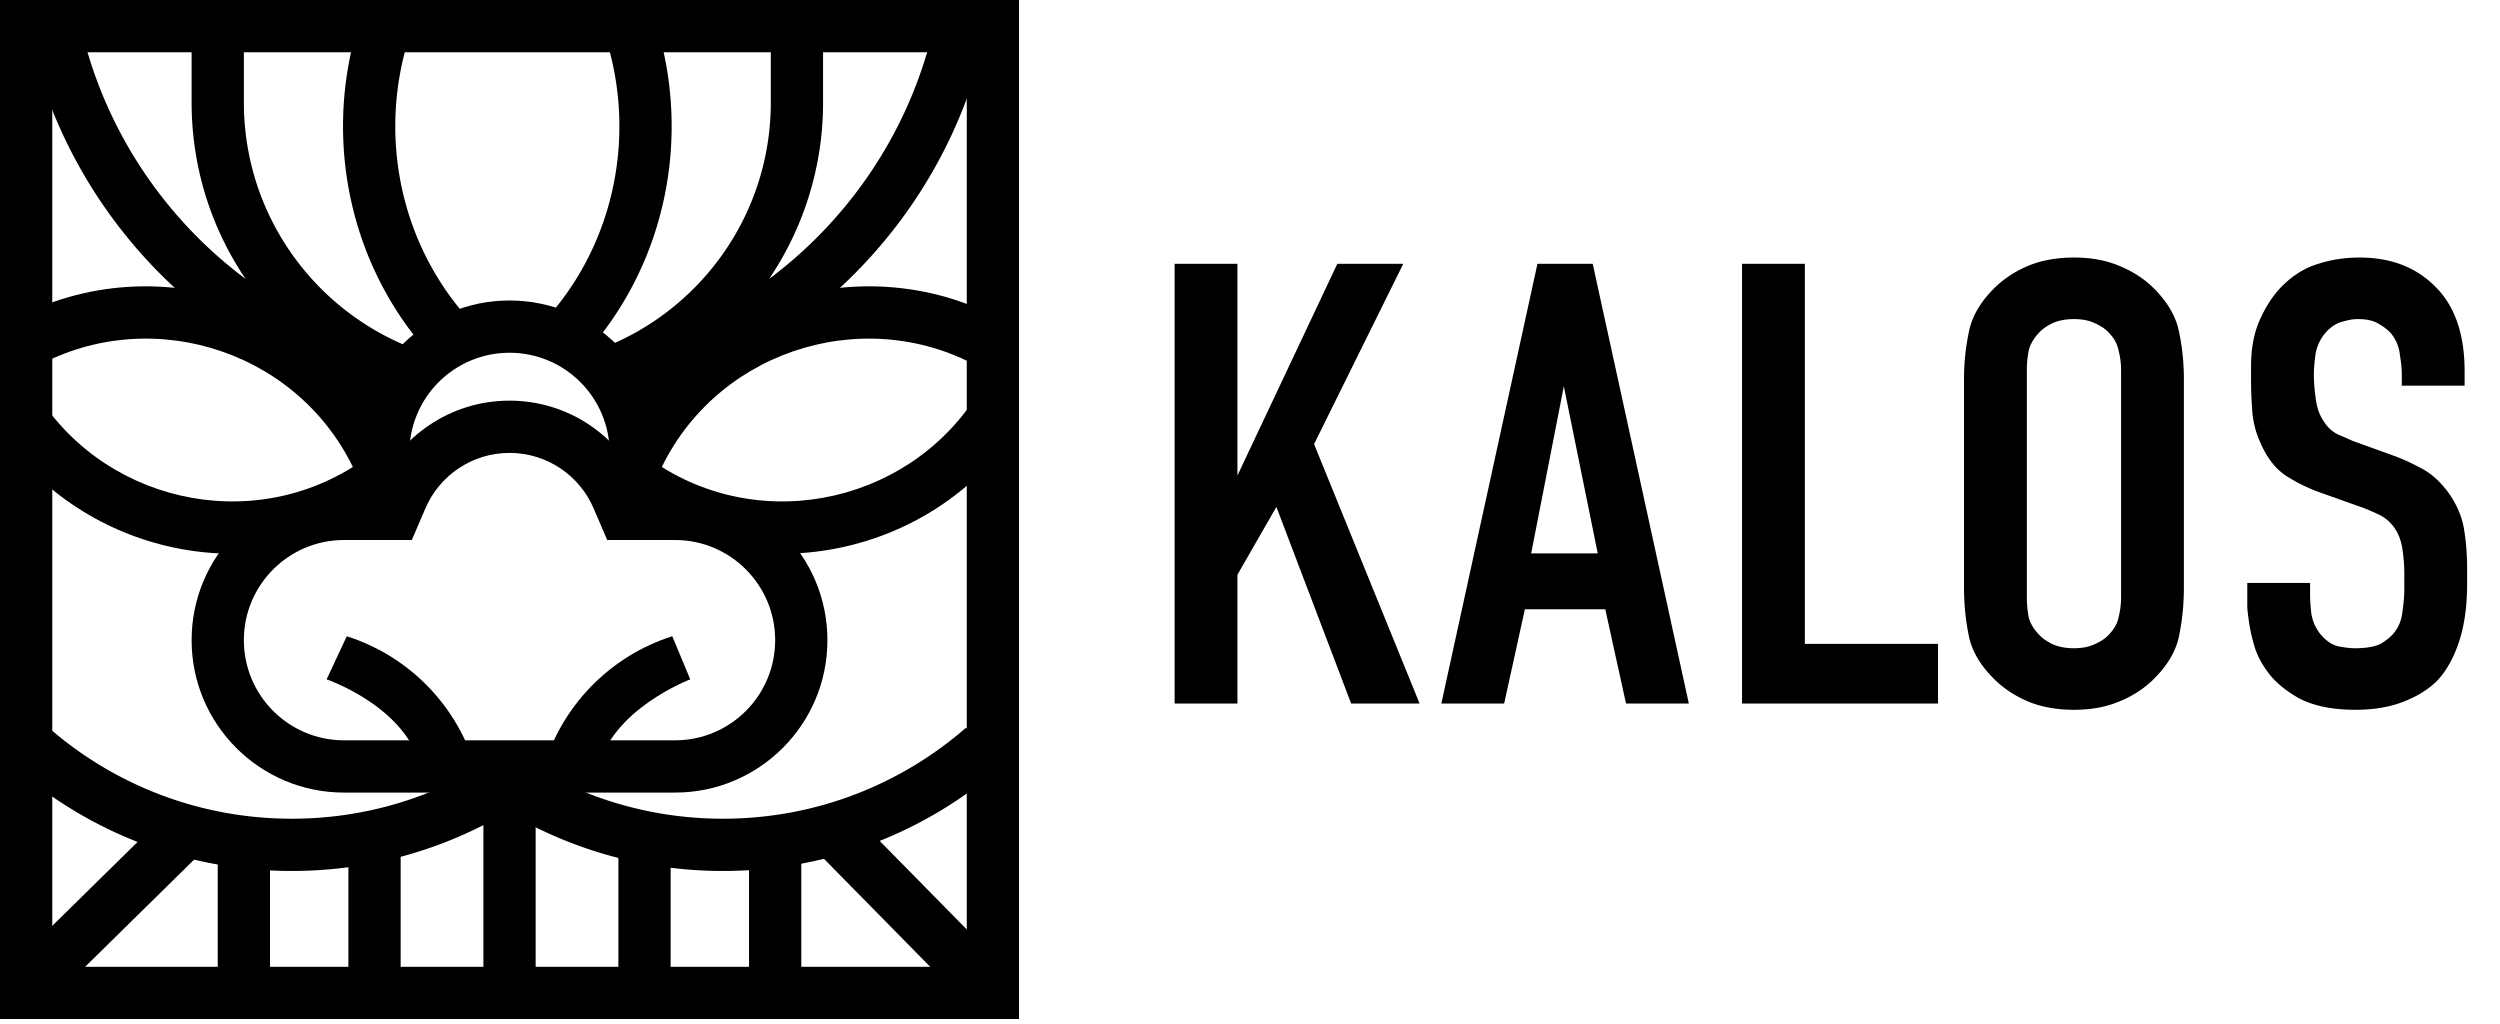
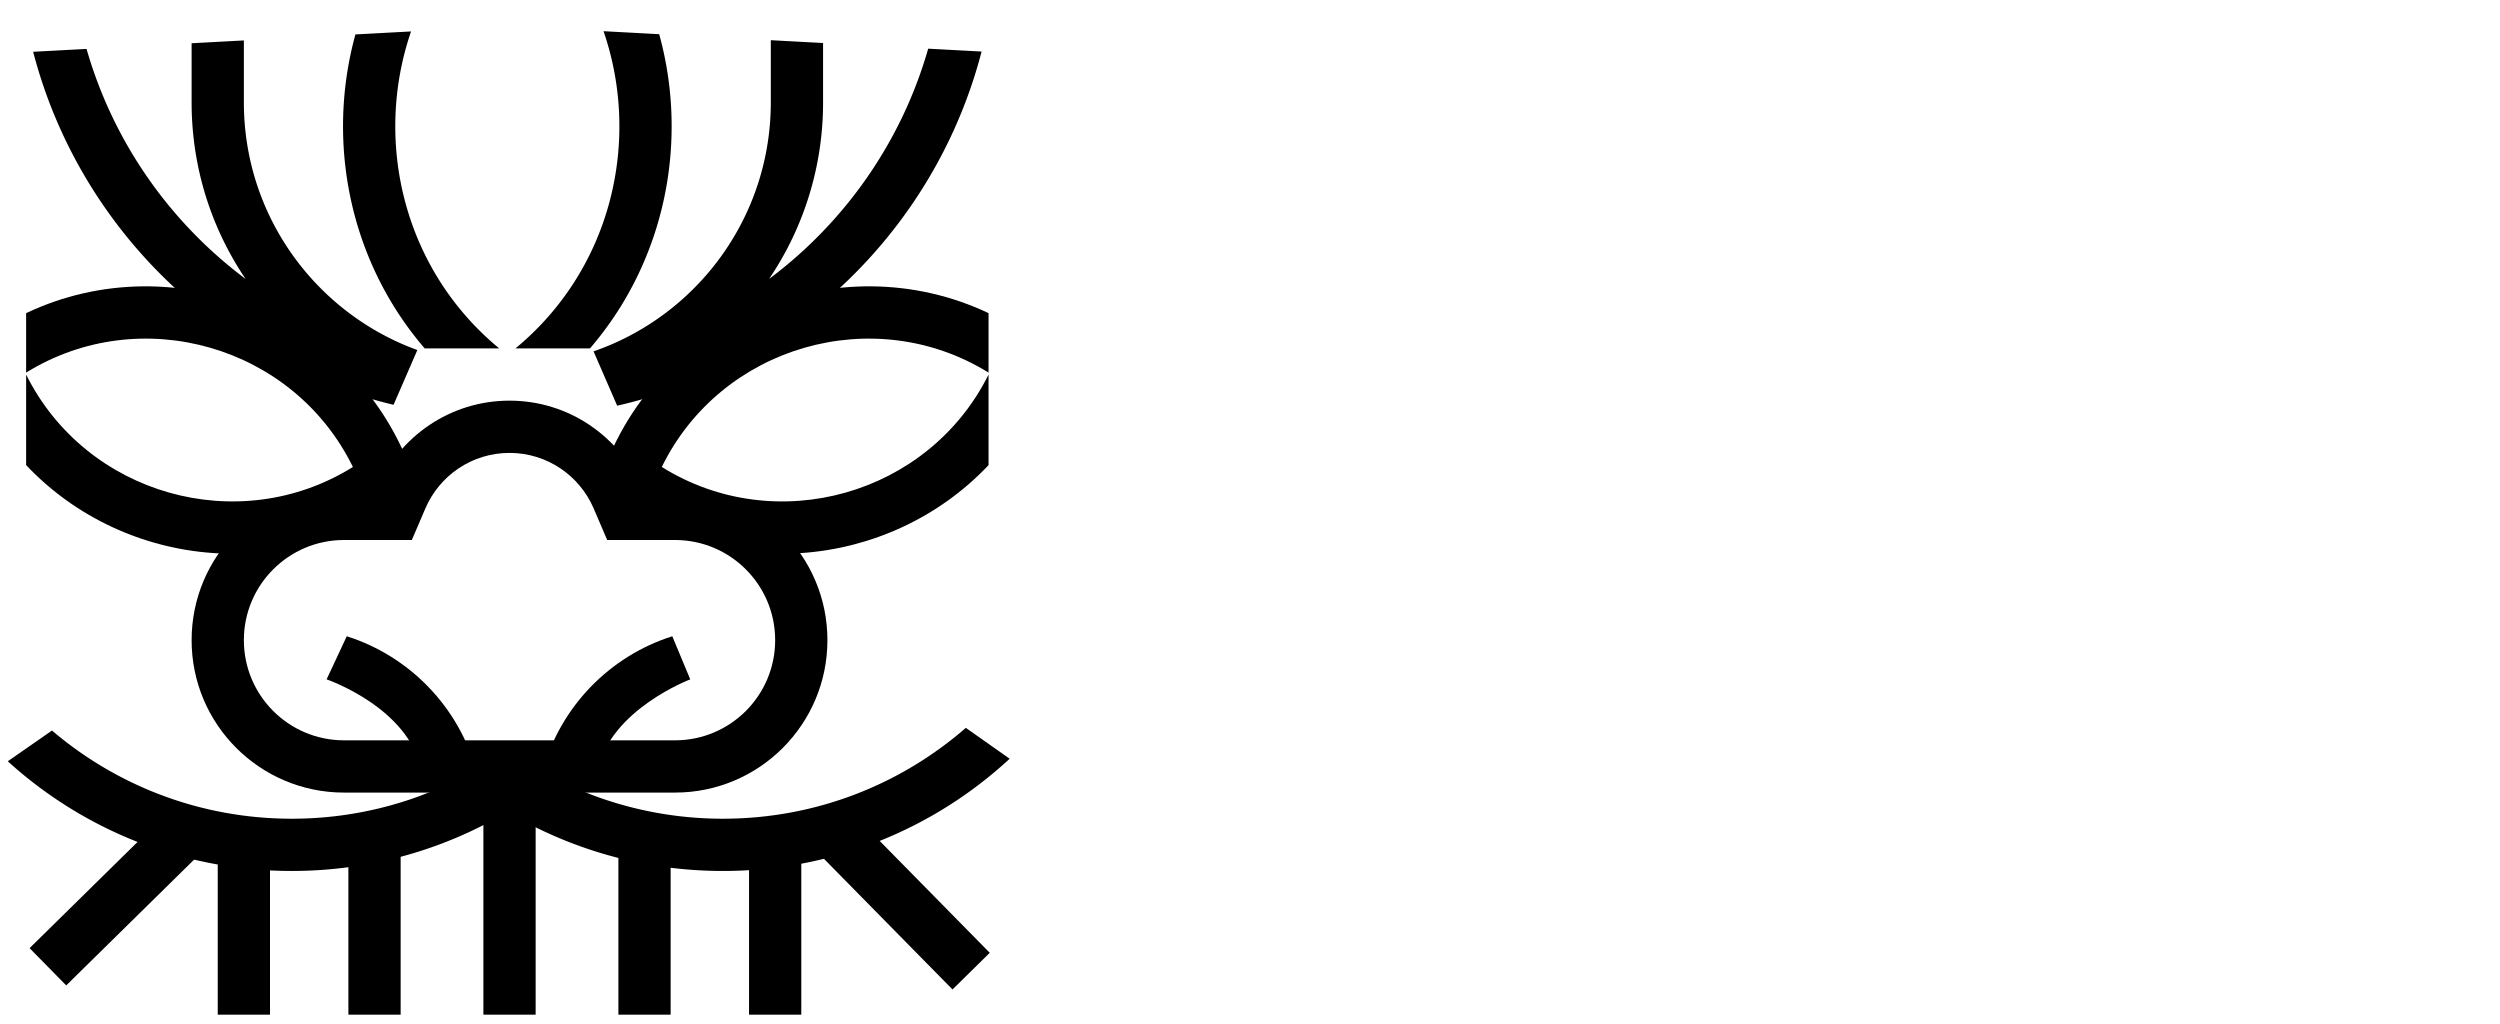
<svg xmlns="http://www.w3.org/2000/svg" width="398" height="163" fill="none">
-   <path fill="#000" d="M187 42v70h10V91.5l6.2-10.8 11.9 31.3H226l-16.8-41.3L223.4 42h-10.5L197 75.7V42h-10zm81.861 70-15.3-70h-8.8l-15.3 70h10l3.3-15h12.8l3.3 15h10zm-14.5-23.9h-10.6l5.2-26.6 5.4 26.6zM277.332 42v70h31.2v-9.5h-21.2V42h-10zm35.342 51.6c0 2.667.267 5.267.8 7.8.534 2.467 2 4.833 4.4 7.1 1.534 1.4 3.3 2.5 5.3 3.3 2.067.8 4.4 1.2 7 1.2 2.6 0 4.9-.4 6.9-1.2 2.067-.8 3.867-1.9 5.4-3.3 2.4-2.267 3.867-4.633 4.4-7.1.534-2.533.8-5.133.8-7.8V60.4c0-2.667-.266-5.233-.8-7.7-.533-2.533-2-4.933-4.4-7.2-1.533-1.4-3.333-2.5-5.4-3.3-2-.8-4.3-1.2-6.9-1.2-2.6 0-4.933.4-7 1.2-2 .8-3.766 1.9-5.3 3.3-2.4 2.267-3.866 4.667-4.4 7.2a36.364 36.364 0 0 0-.8 7.7v33.2zm25 1.5c0 1.067-.133 2.133-.4 3.2-.2 1-.766 1.967-1.7 2.9-.533.533-1.266 1-2.2 1.4-.866.4-1.933.6-3.2.6-1.266 0-2.366-.2-3.3-.6-.866-.4-1.566-.867-2.1-1.4-.933-.933-1.533-1.9-1.8-2.9a17.33 17.33 0 0 1-.3-3.2V58.9c0-1.067.1-2.1.3-3.1.267-1.067.867-2.067 1.8-3 .534-.533 1.234-1 2.1-1.4.934-.4 2.034-.6 3.3-.6 1.267 0 2.334.2 3.2.6.934.4 1.667.867 2.2 1.4.934.933 1.5 1.933 1.7 3 .267 1 .4 2.033.4 3.1v36.2zm44.692-33.7h10v-2.3c0-5.867-1.534-10.333-4.6-13.4-3.067-3.133-7.1-4.7-12.1-4.7-2.334 0-4.534.333-6.6 1-2 .6-3.834 1.7-5.5 3.3-1.467 1.4-2.7 3.2-3.7 5.4-1 2.133-1.5 4.667-1.5 7.6v2c0 1.733.066 3.467.2 5.2.133 1.733.566 3.4 1.3 5 1 2.333 2.333 4.067 4 5.2a27.05 27.05 0 0 0 5.2 2.6l7.3 2.6c.533.2 1.3.533 2.3 1a6.324 6.324 0 0 1 2.5 2.1c.666.933 1.1 2.067 1.3 3.4.2 1.333.3 2.6.3 3.8v2.6c0 1.067-.1 2.267-.3 3.6-.134 1.267-.567 2.367-1.3 3.3-.4.533-1.067 1.1-2 1.7-.934.533-2.367.8-4.3.8-.667 0-1.534-.1-2.6-.3-1.067-.267-2.034-.933-2.9-2-.734-.933-1.2-2-1.4-3.2-.134-1.2-.2-2.2-.2-3v-1.9h-10v3.9c.066.867.2 1.9.4 3.1.2 1.133.5 2.333.9 3.6a13.665 13.665 0 0 0 1.9 3.5c1.133 1.6 2.833 3.033 5.1 4.3 2.333 1.2 5.3 1.8 8.9 1.8 2.933 0 5.5-.433 7.7-1.3s3.966-1.967 5.3-3.3c1.466-1.533 2.633-3.6 3.5-6.2.866-2.6 1.3-5.7 1.3-9.3v-2.4c0-2.2-.167-4.3-.5-6.3-.334-2-1.167-3.933-2.5-5.8-1.334-1.8-2.8-3.1-4.4-3.9a31.908 31.908 0 0 0-4.7-2.1l-6.1-2.2c-.734-.333-1.567-.7-2.5-1.1a5.488 5.488 0 0 1-2.1-2c-.667-.933-1.1-2.133-1.3-3.6-.2-1.533-.3-2.767-.3-3.7 0-1.133.1-2.333.3-3.6a7.057 7.057 0 0 1 1.8-3.5c.8-.8 1.633-1.3 2.5-1.5.866-.267 1.666-.4 2.4-.4 1.466 0 2.6.267 3.4.8.8.467 1.433.967 1.9 1.5.8 1 1.266 2.133 1.4 3.4.2 1.267.3 2.267.3 3v1.9z" />
-   <path fill="#000" fill-rule="evenodd" d="M56.85 72.103c0-13.402 10.863-24.266 24.265-24.266 13.401 0 24.265 10.864 24.265 24.266v13.865h-8.32V72.103c0-8.807-7.139-15.946-15.945-15.946-8.807 0-15.946 7.139-15.946 15.946v13.865h-8.32V72.103z" clip-rule="evenodd" />
  <path fill="#000" fill-rule="evenodd" d="m96.666 85.969-2.162-5.04c-2.233-5.206-7.398-8.826-13.39-8.826-5.99 0-11.155 3.62-13.389 8.826l-2.161 5.04H54.77c-8.807 0-15.946 7.139-15.946 15.945 0 8.807 7.14 15.946 15.946 15.946h52.69c8.807 0 15.946-7.139 15.946-15.946 0-8.806-7.139-15.945-15.946-15.945H96.666zm-36.586-8.32h-5.31c-13.401 0-24.265 10.864-24.265 24.265s10.864 24.265 24.265 24.265h52.69c13.401 0 24.265-10.864 24.265-24.265s-10.864-24.265-24.265-24.265h-5.31c-3.499-8.154-11.6-13.866-21.035-13.866S63.578 69.495 60.08 77.65zm16.875 83.888v-34.665h8.32v34.665h-8.32zm-21.492 0v-30.873h8.32v30.873h-8.32zm-20.799-30.873v30.873h8.32v-30.873h-8.32zm63.783 30.873v-30.873h8.319v30.873h-8.32zm20.799-30.873v30.873h8.319v-30.873h-8.319zm32.393 26.858-20.595-20.931 5.931-5.835 20.594 20.931-5.93 5.835zM4.71 150.945l21.145-20.799 5.834 5.932-21.146 20.798-5.834-5.931z" clip-rule="evenodd" />
-   <path fill="#000" fill-rule="evenodd" d="M0 0h162.23v162.23H0V0zm8.32 8.32v145.59h145.59V8.319H8.319z" clip-rule="evenodd" />
  <path fill="#000" fill-rule="evenodd" d="M1.24 121.194c11.943 10.851 27.805 17.464 45.211 17.464 12.536 0 24.272-3.43 34.318-9.403 10.047 5.973 21.782 9.403 34.318 9.403 17.621 0 33.66-6.777 45.651-17.868l-6.977-4.916c-10.35 9.009-23.875 14.465-38.674 14.465-9.603 0-18.669-2.297-26.679-6.371a67.646 67.646 0 0 0 3.803-3.279l-11.095 5.143-12.62-5.928a68.013 68.013 0 0 0 4.634 4.064c-8.01 4.074-17.076 6.371-26.679 6.371-14.563 0-27.892-5.283-38.176-14.037l-7.034 4.892zM5.278 8.244c7.223 27.78 29.373 49.537 57.375 56.198l3.789-8.715c-16.11-5.855-27.618-21.3-27.618-39.434V6.437l-8.32.448v9.408c0 10.415 3.168 20.09 8.593 28.114-12.04-8.998-21.072-21.798-25.318-36.62l-8.501.457zm125.754-1.396v9.445a50.032 50.032 0 0 1-8.592 28.114c12.05-9.006 21.087-21.82 25.329-36.658l8.5.458c-7.267 28.005-29.703 49.897-58.014 56.382l-3.76-8.65c16.424-5.685 28.218-21.288 28.218-39.646V6.4l8.319.448zM56.583 5.481c-4.69 17.028-1.014 35.996 11.028 49.983h11.861c-15.323-12.648-20-33.067-14.032-50.46l-8.857.477zm39.5-.515 8.86.477c4.707 17.038 1.034 36.024-11.017 50.02H82.065c15.334-12.657 20.007-33.096 14.019-50.497z" clip-rule="evenodd" />
  <path fill="#000" fill-rule="evenodd" d="M157.377 49.853c-23.793-11.29-53.736.487-62.085 27.376 19.066 16.43 46.367 13.475 62.085-3.183v-14.41c-9.529 19.148-33.842 26.05-52.019 14.707 9.423-19.29 33.778-26.31 52.019-15.025v-9.465zm-153.217 0c23.793-11.29 53.736.487 62.084 27.376C47.178 93.66 19.878 90.704 4.16 74.046v-14.41c9.53 19.148 33.843 26.05 52.02 14.707-9.423-19.29-33.779-26.31-52.02-15.025v-9.465zm71.674 72.86c-2.805-10.164-10.624-18.247-20.63-21.422l-3.207 6.863s13.172 4.506 15.08 14.559h8.757zm31.192-21.422c-10.005 3.175-17.824 11.258-20.63 21.422h8.758c1.907-9.706 14.733-14.559 14.733-14.559l-2.861-6.863z" clip-rule="evenodd" />
</svg>